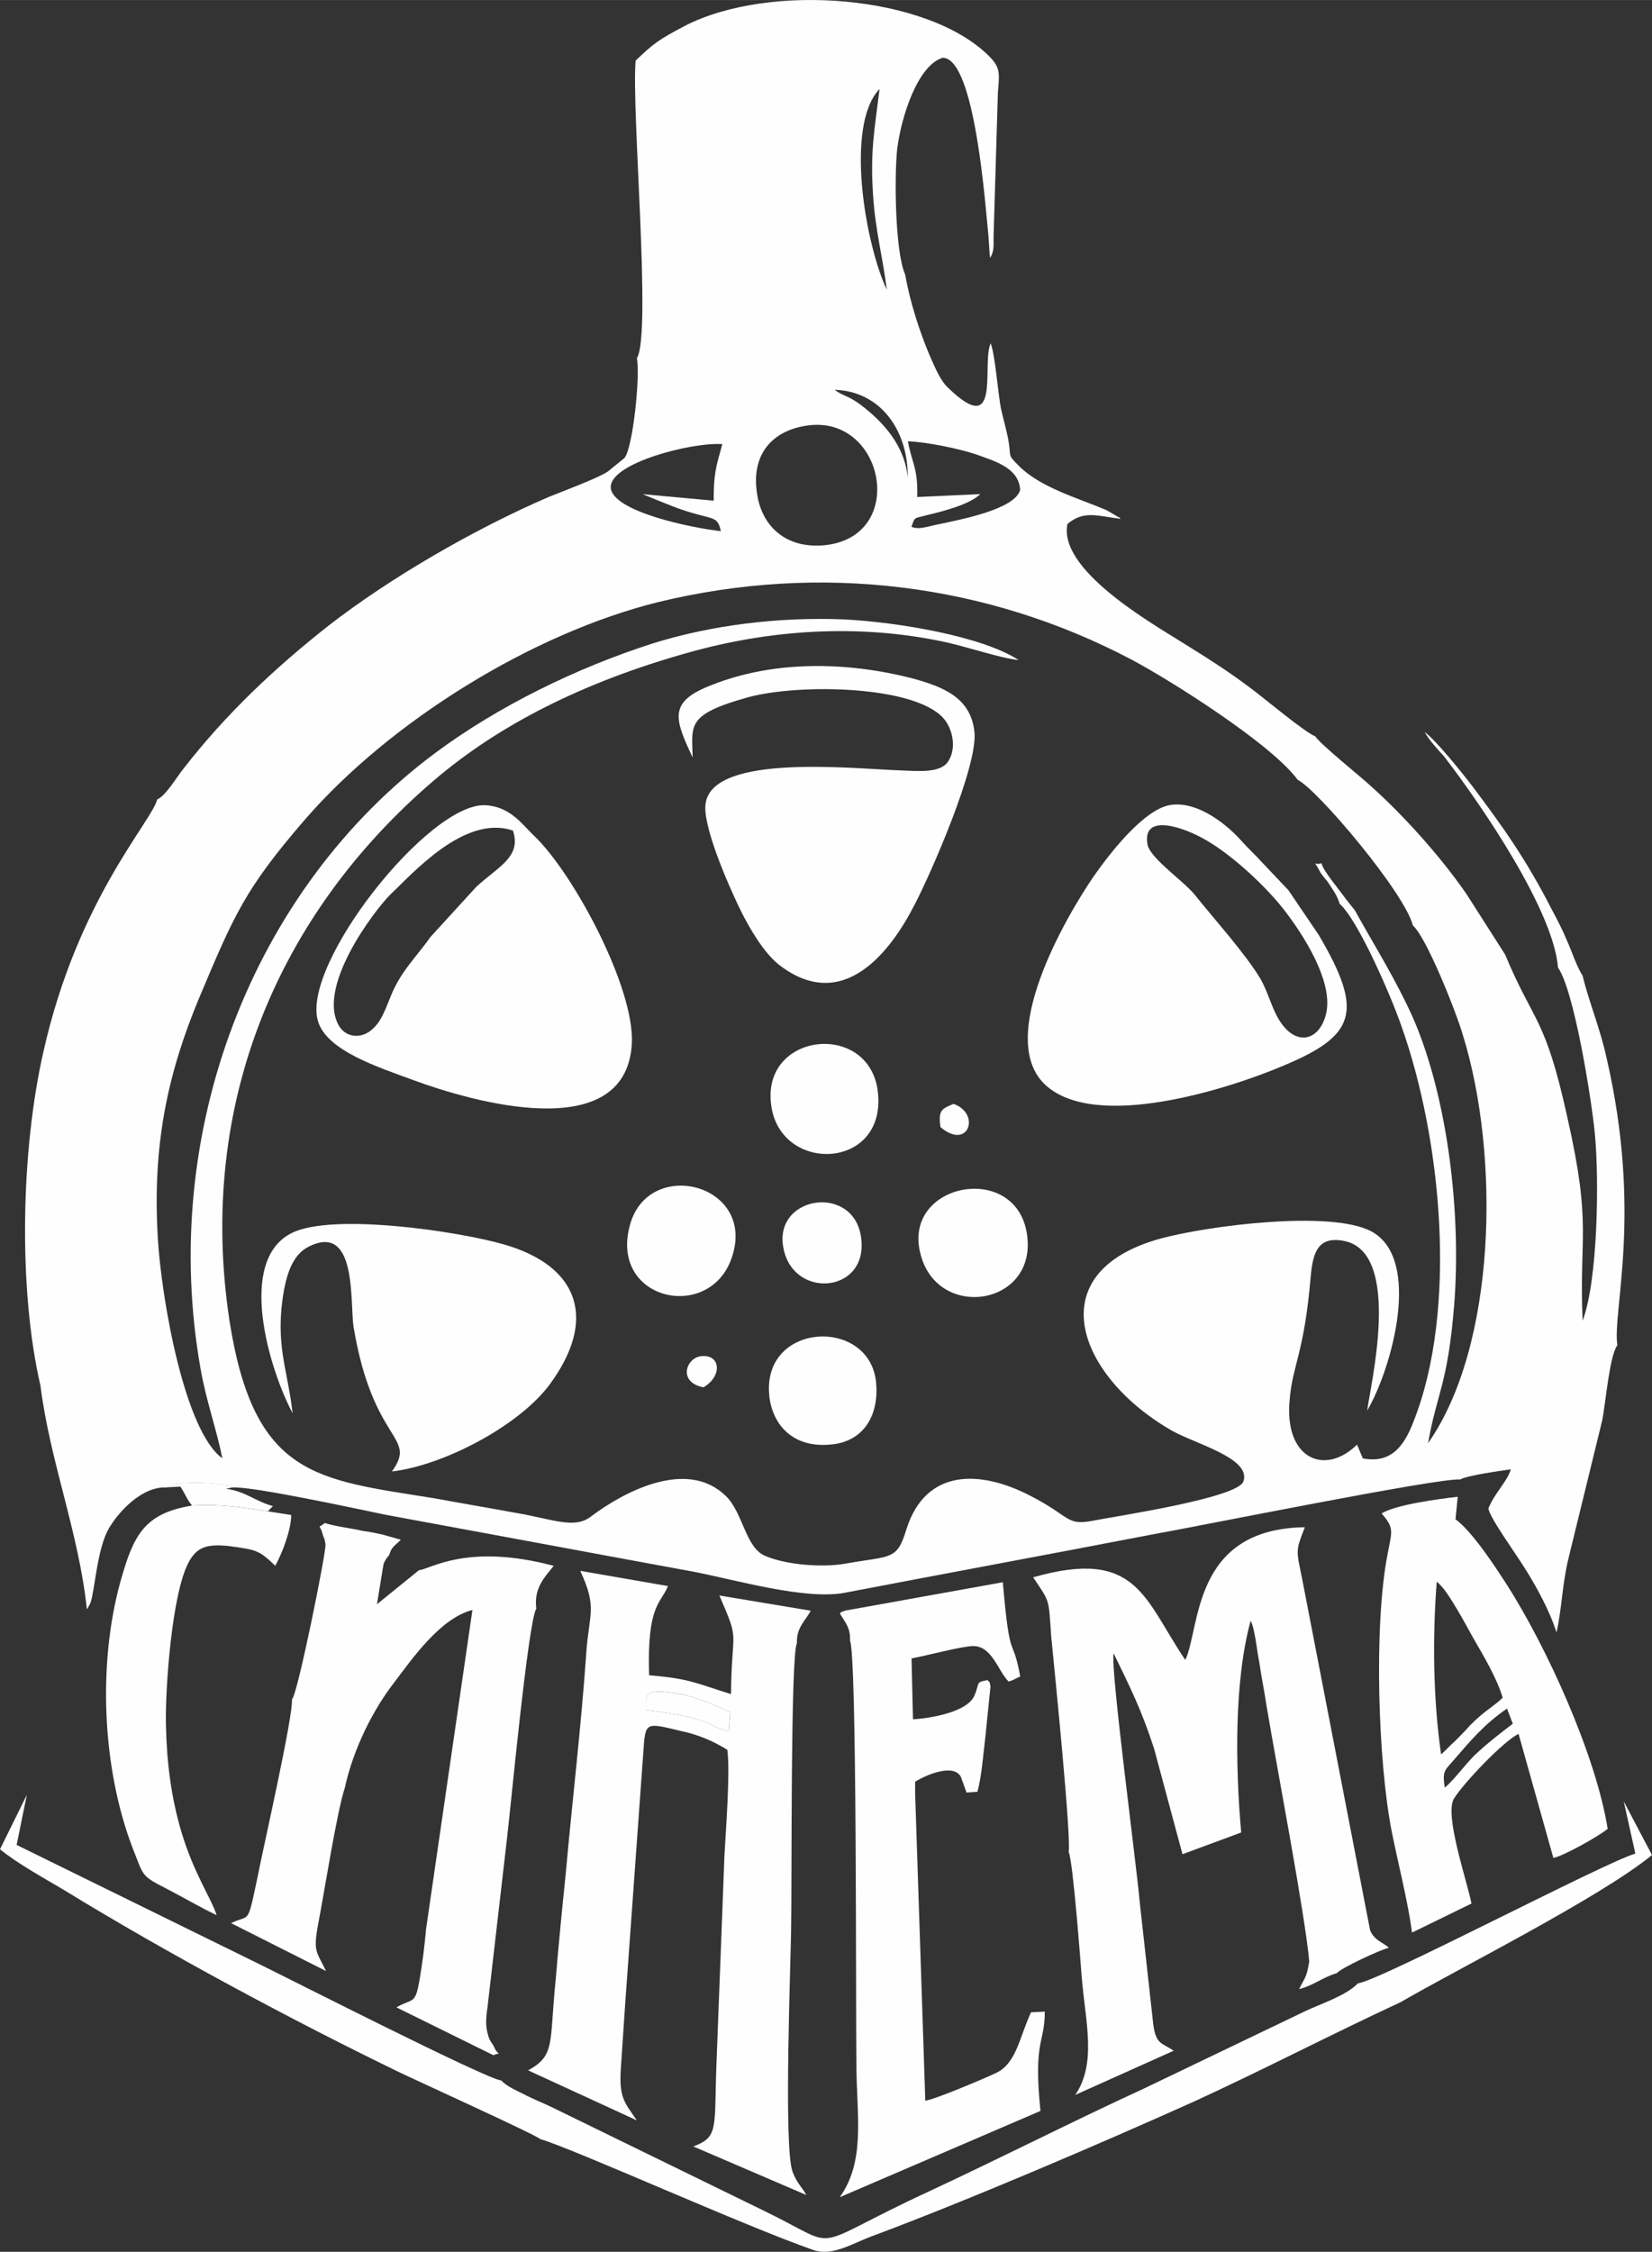
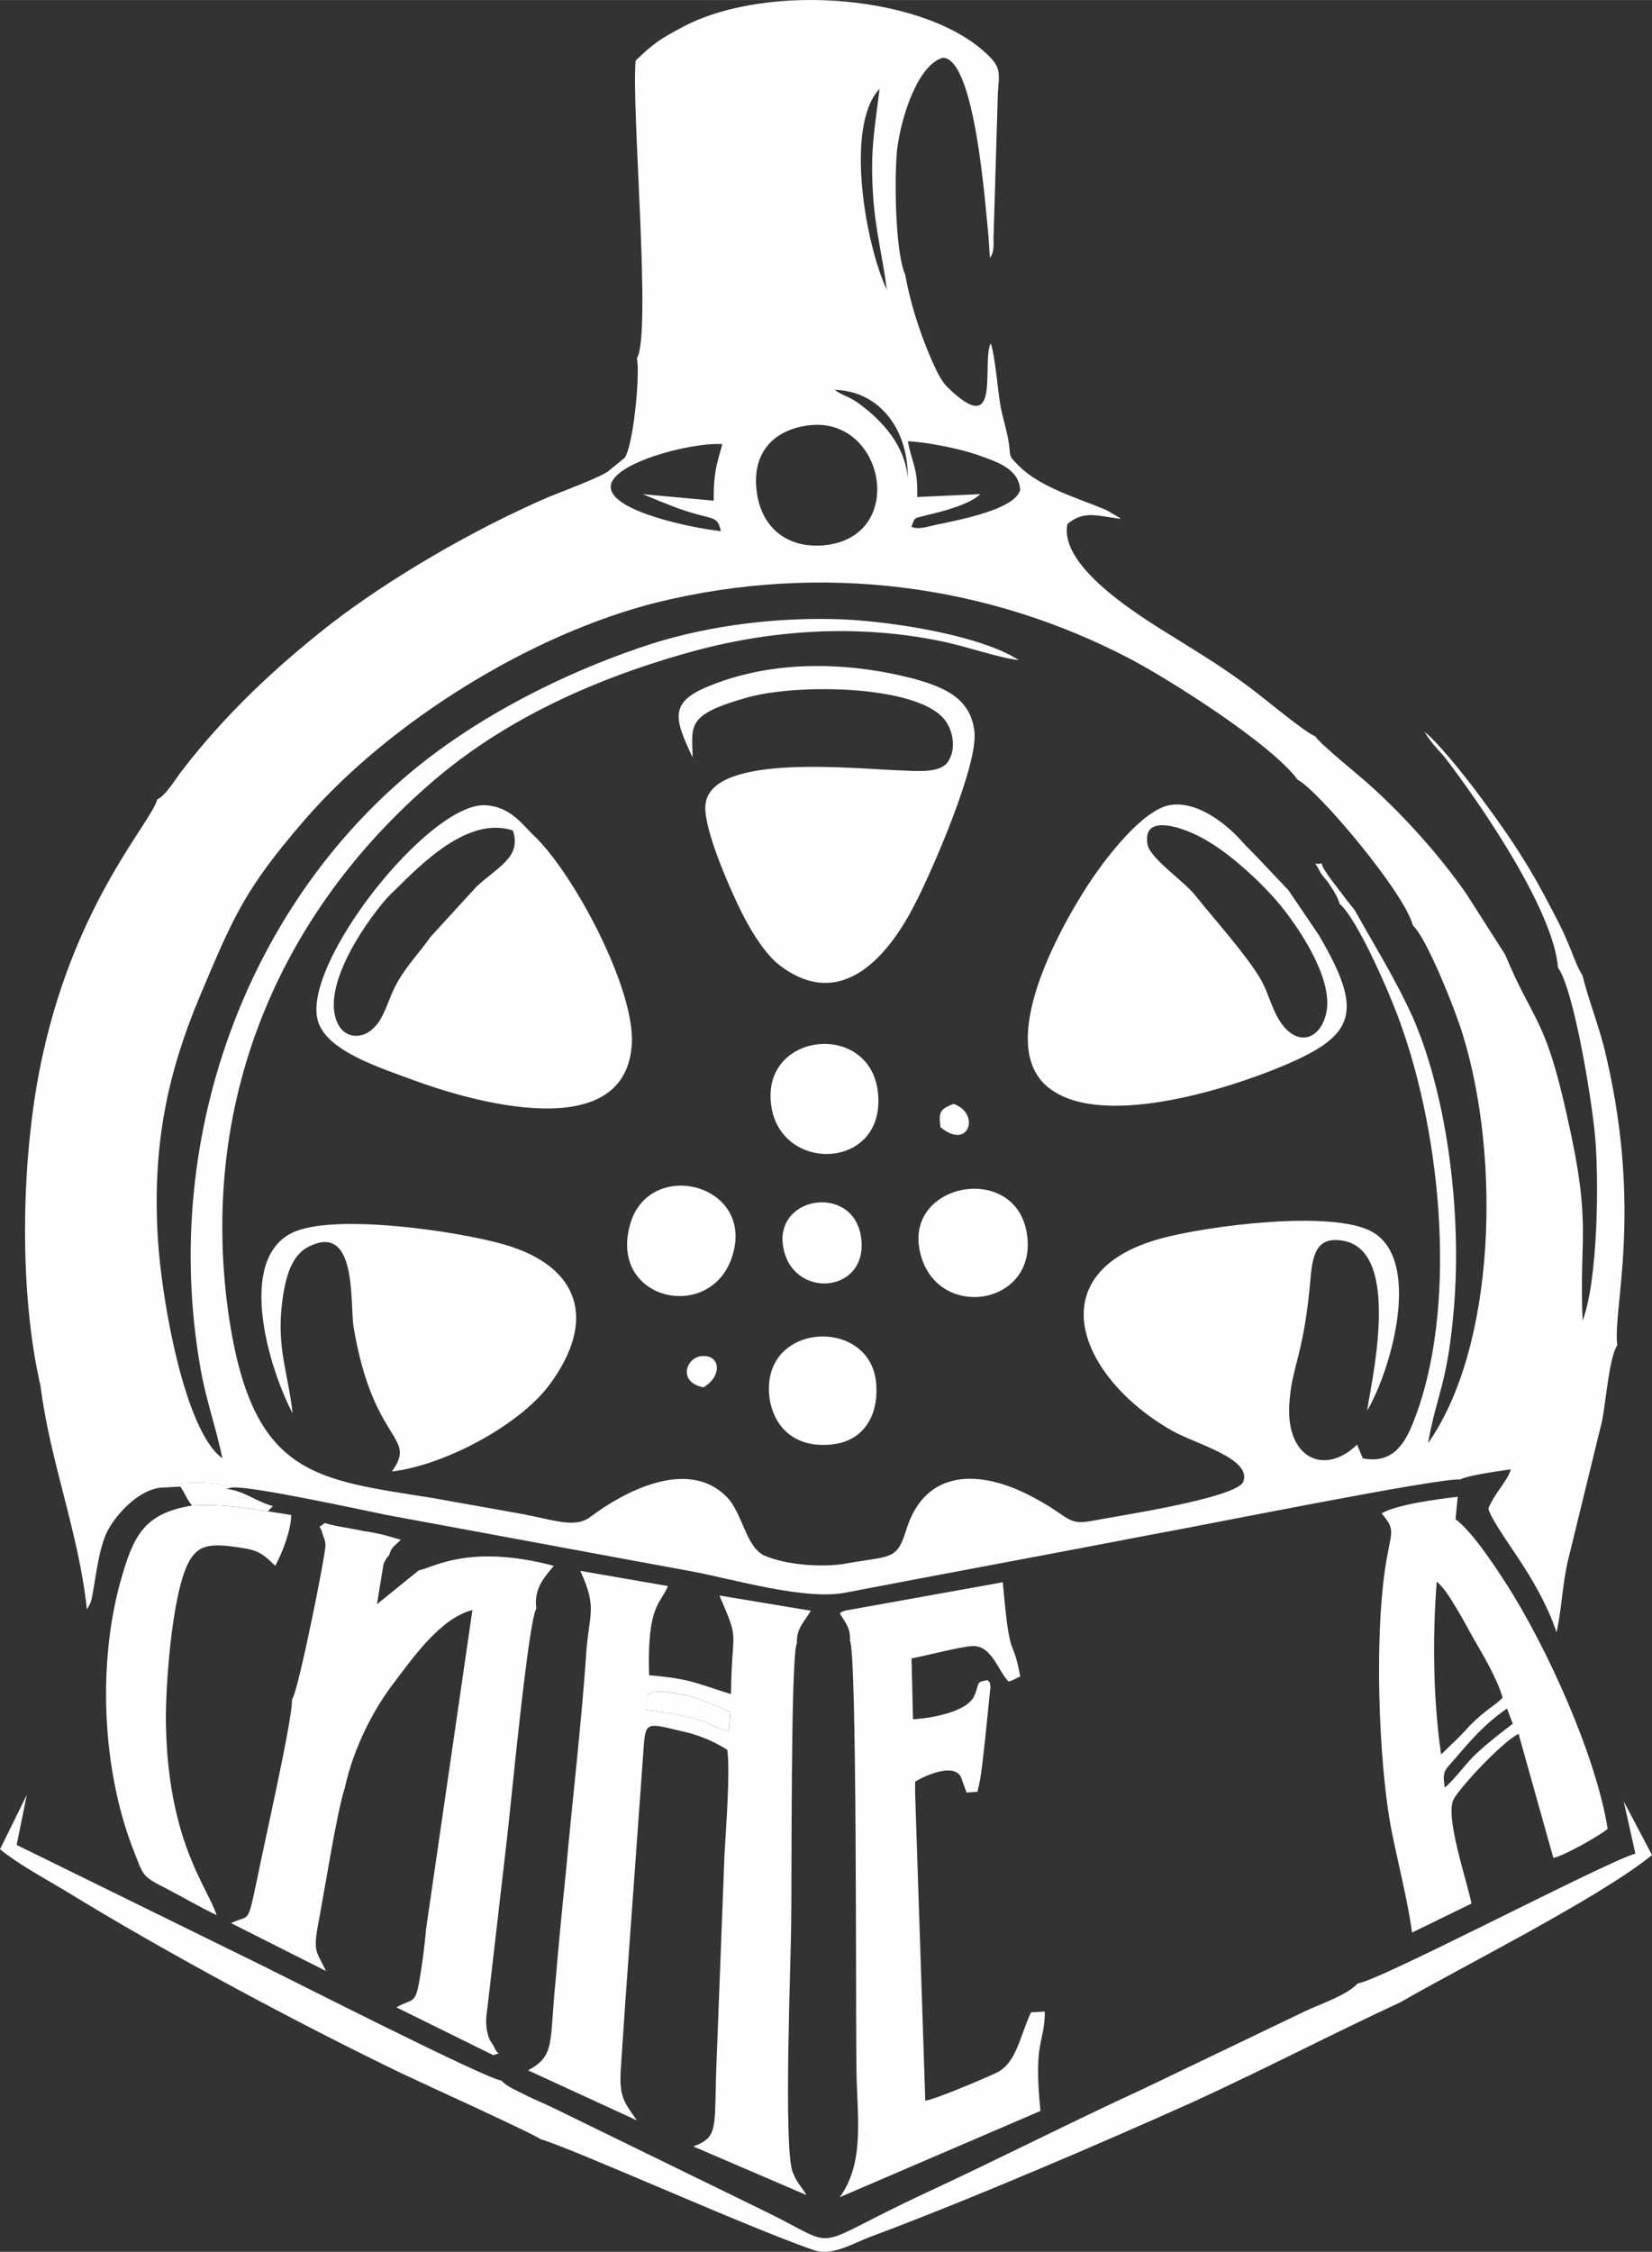
<svg xmlns="http://www.w3.org/2000/svg" xml:space="preserve" width="29.049mm" height="39.574mm" style="shape-rendering:geometricPrecision; text-rendering:geometricPrecision; image-rendering:optimizeQuality; fill-rule:evenodd; clip-rule:evenodd" viewBox="0 0 2882.36 3926.61">
  <rect x="0" y="0" width="2882.36" height="3926.61" fill="#333333" stroke="none" />
  <defs>
    <style type="text/css">  .fil0 {fill:#FEFEFE}  </style>
  </defs>
  <g id="Слой_x0020_1">
    <g id="_2668788800000">
      <path class="fil0" d="M1127.52 2981.72c126.43,16.43 101.13,27.83 144.08,36.7l2.52 -32.87c-22.78,-10.08 -45.47,-21.47 -75.82,-29.03 -83.49,-17.74 -69.56,2.52 -70.78,25.3l-0.01 -0.1z" />
      <path class="fil0" d="M334.86 2625.21c50.61,-2.52 83.49,2.52 132.78,10.08 0,0 7.56,-8.87 8.87,-8.87 -31.66,-8.87 -49.3,-26.51 -82.17,-30.35l11.39 -2.52c0,0 -1.21,0 -2.52,-1.31 -1.31,0 -2.52,-1.21 -3.83,-1.21 -22.78,-6.35 -89.74,-10.08 -108.69,2.52l23.99 -1.31c10.08,15.12 10.08,20.26 20.26,32.87l-0.09 0.1z" />
      <path class="fil0" d="M1367.78 2180.28c20.26,87.22 151.74,73.3 133.99,-26.51 -16.43,-91.05 -156.78,-67.04 -133.99,26.51z" />
      <path class="fil0" d="M1278.05 2189.05c39.22,-126.43 -149.22,-171.9 -179.56,-50.61 -34.18,131.47 144.08,168.17 179.56,50.61z" />
      <path class="fil0" d="M1345 1922.37c11.39,123.91 198.52,120.08 187.12,-13.91 -10.08,-127.64 -199.73,-111.21 -187.12,13.91z" />
      <path class="fil0" d="M1605.43 2184.01c27.83,121.39 208.6,93.57 185.81,-35.39 -21.47,-122.6 -214.96,-86.01 -185.81,35.39z" />
      <path class="fil0" d="M1342.48 2436.88c7.56,53.13 45.47,87.22 104.96,82.17 56.86,-3.83 87.22,-48.09 80.97,-110 -12.6,-113.73 -202.25,-103.65 -185.81,27.83l-0.11 0z" />
      <path class="fil0" d="M2002.36 1473.51c-11.39,-58.17 65.73,-30.35 103.65,-7.56 45.47,26.51 102.44,79.65 133.99,120.08 31.55,40.43 88.53,126.43 73.3,183.29 -12.6,49.3 -59.38,58.17 -88.53,-3.83 -8.87,-18.95 -15.12,-40.43 -25.3,-58.17 -25.3,-42.95 -82.17,-106.17 -112.52,-144.18 -18.95,-25.3 -78.34,-64.43 -84.69,-89.74l0.1 0.11zm245.3 78.35l-46.78 -49.3c-12.6,-13.91 -20.26,-20.26 -32.87,-34.18 -25.3,-29.03 -78.34,-73.3 -127.64,-64.43 -46.78,8.87 -107.48,88.53 -132.78,125.12 -46.78,68.25 -173.21,283.21 -82.17,364.07 88.53,78.34 316.08,6.35 412.16,-34.18 127.64,-53.13 142.87,-93.57 63.21,-228.87l-53.13 -78.34 0 0.11z" />
      <path class="fil0" d="M894.93 1448.21c15.12,45.47 -23.99,61.9 -63.21,97.4l-80.97 88.53c-22.78,32.87 -50.61,58.17 -68.25,101.13 -8.87,21.47 -16.43,44.26 -30.35,56.86 -17.74,18.95 -45.47,18.95 -59.38,-1.21 -42.95,-67.04 59.38,-202.25 88.53,-231.39 36.7,-34.18 128.95,-140.35 213.65,-111.21l0 -0.11zm-340.07 332.51c15.12,51.82 107.48,80.86 165.65,102.44 102.44,37.91 370.43,115.04 381.82,-61.9 6.35,-97.4 -102.44,-299.64 -170.69,-364.07 -20.26,-18.95 -40.43,-50.61 -84.69,-53.13 -98.61,-5.04 -322.43,278.17 -292.08,376.78l-0.01 -0.11z" />
      <path class="fil0" d="M1208.49 1320.57c-1.21,-56.86 -11.39,-74.61 97.4,-104.96 89.74,-23.99 289.46,-20.26 340.07,36.7 15.12,16.43 23.99,50.61 8.87,74.61 -12.6,21.47 -51.82,17.74 -83.49,16.43 -79.65,-2.52 -326.16,-30.35 -340.07,56.86 -6.35,34.18 32.87,126.43 46.78,156.78 20.26,46.78 50.61,101.13 80.86,125.12 112.52,87.22 196,-23.99 237.64,-106.17 26.51,-50.61 110,-240.16 103.65,-299.64 -6.35,-59.38 -53.13,-78.34 -108.69,-93.57 -113.73,-29.03 -240.16,-31.55 -348.94,11.39 -75.82,29.03 -67.04,56.86 -34.18,126.43l0.11 0.01z" />
      <path class="fil0" d="M510.59 2464.7c-8.87,-78.34 -31.66,-121.39 -15.12,-214.96 6.35,-34.18 17.74,-63.21 42.95,-75.82 84.69,-42.95 72.08,96.09 78.34,139.03 34.18,206.08 112.52,189.64 67.04,252.87 88.53,-10.08 220,-78.34 274.34,-150.43 84.69,-113.73 53.13,-207.3 -78.34,-245.3 -78.34,-22.78 -298.33,-55.65 -370.43,-20.26 -97.4,48.09 -39.22,238.95 1.31,314.77l-0.1 0.09z" />
      <path class="fil0" d="M2264.1 1359.78c34.18,16.43 187.12,197.21 201.04,254.07 22.78,18.95 74.61,147.91 87.22,190.85 65.73,212.43 58.17,542.33 -60.69,711.81 15.12,-87.22 34.18,-101.13 45.47,-240.16 12.6,-156.78 -10.08,-357.82 -70.78,-499.38 -31.66,-70.78 -68.25,-127.64 -102.44,-189.64l-15.12 -18.95c-12.6,-17.74 -41.74,-51.82 -42.95,-63.21 -12.6,5.04 -15.12,-8.87 -2.52,15.12 0,1.31 10.08,13.91 12.6,16.43 8.87,13.91 16.43,22.78 21.47,39.22 31.66,27.83 88.53,157.99 107.48,212.43 70.78,198.52 98.61,495.55 21.47,690.23 -17.74,46.78 -41.74,73.3 -88.53,64.43l-10.08 -23.99c-56.86,55.65 -127.64,23.99 -117.56,-78.34 5.04,-61.9 25.3,-79.65 36.7,-214.96 3.83,-41.74 12.6,-70.78 58.17,-61.9 103.65,20.26 44.26,259.22 40.43,295.81 42.95,-73.3 96.09,-264.26 7.56,-312.25 -69.56,-37.91 -286.94,-10.08 -369.12,12.6 -213.65,59.38 -142.87,241.47 21.47,335.03 40.43,22.78 139.03,48.09 123.91,88.53 -11.39,29.03 -225.04,60.69 -262.95,68.25 -46.78,8.87 -37.91,-7.56 -110,-44.26 -83.49,-42.95 -180.77,-49.3 -214.96,59.38 -16.43,54.34 -26.51,45.47 -104.96,59.38 -40.43,7.56 -106.17,2.52 -142.87,-13.91 -32.87,-15.12 -37.91,-75.82 -67.04,-103.65 -68.25,-66.95 -179.56,-6.35 -235.12,35.39 -29.03,22.78 -65.73,5.04 -132.78,-6.35 -48.09,-8.87 -93.57,-16.43 -141.55,-25.3 -204.77,-32.87 -313.56,-36.7 -356.51,-308.52 -58.17,-380.51 87.22,-713.02 356.51,-943.1 113.83,-97.4 261.74,-171.9 442.51,-222.52 142.87,-40.43 295.81,-50.61 442.51,-20.26 44.26,8.87 99.92,29.03 135.3,32.87 -64.43,-41.74 -209.82,-65.73 -302.16,-70.78 -116.35,-5.04 -235.12,10.08 -336.24,41.74 -133.99,42.95 -270.51,110 -379.3,190.85 -319.81,237.64 -482.94,662.41 -409.64,1074.57 10.08,56.86 27.83,104.96 37.91,155.47 -65.73,-46.78 -106.17,-276.86 -112.52,-383.03 -10.08,-164.34 17.74,-289.46 72.08,-419.73 60.69,-144.08 79.65,-189.64 184.6,-311.04 149.22,-171.9 396.94,-324.95 616.93,-379.3 281.9,-68.25 571.46,-32.87 824.23,99.92 67.04,35.39 243.99,146.7 290.77,209.91l0 0.2zm-852.06 -618.24c130.16,-15.12 170.69,189.64 31.55,208.6 -69.56,8.87 -113.73,-30.35 -122.6,-88.53 -11.39,-70.78 27.83,-112.52 91.05,-120.08zm-154.25 184.61c-48.09,-5.04 -192.16,-34.18 -192.16,-77.13 0,-41.74 141.55,-78.34 194.68,-74.61 -11.39,40.43 -15.12,51.82 -15.12,98.61l-123.91 -11.39c0,0 54.34,22.78 70.78,27.83 53.13,17.74 59.38,8.87 65.73,36.7l0 -0.02zm342.59 -59.39c1.31,-50.61 -8.87,-58.17 -16.43,-97.3 32.87,1.21 88.53,12.6 118.87,22.78 35.39,12.6 74.61,23.99 77.13,61.9 -8.87,34.18 -104.96,51.82 -139.03,59.38 -16.43,2.52 -36.7,11.39 -50.61,5.04 6.35,-18.95 5.04,-13.91 26.51,-20.26 27.83,-6.35 75.82,-18.95 93.57,-36.7l-110 5.04 0 0.11zm-16.44 -32.86c-5.04,-56.86 -42.95,-98.61 -83.49,-128.95 -20.26,-15.12 -29.03,-13.91 -44.26,-25.3 80.97,2.52 128.95,72.08 127.64,154.26l0.11 -0.01zm-36.69 -328.68c-37.91,-80.86 -73.3,-286.94 -12.6,-350.16 -8.87,72.08 -16.43,107.48 -11.39,184.6 3.83,61.9 17.74,112.52 23.99,165.65l0 -0.1zm-436.16 118.87c6.35,27.83 -6.35,155.47 -21.47,174.42 -1.21,1.31 -25.3,20.26 -27.83,22.78 -15.12,11.39 -83.49,36.7 -104.96,45.47 -128.95,55.65 -275.55,140.35 -383.03,223.73 -94.78,74.61 -179.46,154.26 -254.07,250.35 -11.39,13.91 -30.35,46.78 -45.47,53.13 -8.87,37.91 -139.03,174.42 -198.52,439.99 -39.22,171.9 -44.26,413.37 -5.04,582.86 16.43,131.47 67.04,256.6 80.86,389.38 1.31,-1.21 2.52,-5.04 2.52,-3.83l3.83 -7.56c7.56,-21.47 11.39,-93.57 31.66,-128.95 16.43,-29.03 58.17,-74.61 101.13,-72.08 18.95,-12.6 86.01,-8.87 108.69,-2.52 1.31,0 2.52,1.21 3.83,1.21 1.21,1.31 2.52,1.31 2.52,1.31 34.18,-2.52 220,37.91 269.3,47.99 89.74,16.43 176.94,32.87 266.78,49.3 88.53,16.43 176.94,32.87 266.78,49.3 73.3,13.91 197.21,50.61 266.78,36.7 178.25,-34.18 356.51,-66.95 533.56,-101.13 72.08,-12.6 504.42,-99.92 538.6,-96.09 13.91,-7.56 70.78,-15.12 88.53,-17.74 -6.35,21.47 -27.83,40.43 -39.22,68.25 2.52,16.43 49.3,80.97 63.21,103.65 20.26,31.66 44.26,75.82 55.65,112.52 8.87,-37.91 10.08,-83.49 20.26,-126.43l59.38 -242.78c6.35,-31.55 12.6,-112.52 26.51,-131.47 -8.87,-60.69 44.26,-228.77 -18.95,-501.9 -11.39,-51.82 -30.35,-96.09 -41.74,-142.87 -10.08,-15.12 -18.95,-42.95 -26.51,-59.38 -8.87,-21.47 -17.64,-37.91 -29.03,-59.38 -42.95,-83.49 -82.17,-139.03 -136.51,-211.13 -20.26,-26.51 -63.21,-79.65 -83.49,-94.88 7.56,13.91 22.78,30.35 34.18,42.95 67.04,87.22 190.85,269.3 198.52,367.91 27.83,39.22 58.17,226.25 64.43,290.77 7.56,80.97 5.04,255.39 -21.47,324.95 -6.35,-150.43 16.43,-164.34 -26.51,-353.99 -39.22,-178.25 -58.17,-163.13 -108.69,-284.42l-67.04 -104.96c-44.26,-64.43 -110,-137.83 -168.17,-189.64 -17.74,-16.43 -87.22,-72.08 -96.09,-86.01 -17.64,-6.35 -89.74,-67.04 -113.73,-84.69 -40.43,-30.35 -74.61,-51.82 -121.39,-80.86 -56.86,-35.39 -213.65,-126.43 -197.21,-204.77 29.03,-23.99 51.82,-13.91 92.26,-8.87 0,-1.31 -1.21,-2.52 -2.52,-2.52l-21.47 -12.6c-50.61,-21.47 -115.04,-39.22 -152.95,-77.13 -21.47,-21.47 -12.6,-13.91 -18.95,-48.09 -3.83,-18.95 -8.87,-35.39 -12.6,-53.13 -5.04,-26.51 -10.08,-93.57 -17.74,-112.52 -16.43,35.39 20.26,169.38 -74.61,77.13 -12.6,-11.39 -22.78,-35.39 -31.66,-55.65 -17.64,-41.74 -34.18,-92.26 -42.95,-141.55 -17.74,-40.43 -18.95,-170.69 -13.91,-218.69 7.56,-59.38 36.7,-146.7 79.65,-159.3 56.86,1.21 74.61,264.26 79.65,311.04l2.52 37.91c7.56,-10.08 6.35,-21.47 6.35,-36.7l7.56 -251.55c2.52,-32.87 5.04,-42.95 -15.12,-63.21 -107.48,-107.48 -383.03,-128.95 -530.93,-53.13 -45.47,23.99 -54.34,30.35 -86.01,60.69 -7.56,84.69 27.83,475.38 2.52,518.33l-0.43 0.05z" />
-       <path class="fil0" d="M1198.4 2956.52c30.35,7.56 53.13,18.95 75.82,29.03l-2.52 32.87c-42.95,-8.87 -17.74,-20.26 -144.08,-36.7 1.21,-22.78 -12.6,-42.95 70.78,-25.3l0.01 0.1zm-175.73 -70.78c-8.87,126.43 -23.99,252.87 -35.39,379.3 -6.35,61.9 -12.6,125.12 -17.74,187.12 -11.39,111.21 0,131.47 -48.09,157.99l189.64 87.22c-20.26,-30.35 -31.55,-37.91 -27.83,-91.05 2.52,-36.7 5.04,-74.61 7.56,-112.52l31.55 -437.47c3.83,-54.34 2.52,-53.13 65.73,-37.91 30.35,6.35 56.86,17.74 80.97,32.87 5.04,40.43 -2.52,137.83 -5.04,183.29l-13.91 362.87c-1.31,29.03 -1.31,59.38 -2.52,87.22 -2.52,36.7 -7.56,46.78 -37.91,58.17l197.21 84.69c-7.56,-13.91 -16.43,-20.26 -23.99,-40.43 -16.43,-42.95 -2.52,-380.51 -2.52,-432.33 1.31,-59.38 -1.21,-471.54 10.08,-489.29 -1.31,-27.83 15.12,-39.22 23.99,-56.86l-159.3 -26.51c36.7,84.69 21.47,53.13 20.26,171.9 -61.9,-18.95 -69.56,-26.51 -142.87,-32.87 -3.83,-123.91 20.26,-123.91 32.87,-155.47l-152.95 -26.51c30.35,65.73 15.12,73.3 10.08,146.7l0.12 -0.1z" />
+       <path class="fil0" d="M1198.4 2956.52c30.35,7.56 53.13,18.95 75.82,29.03l-2.52 32.87c-42.95,-8.87 -17.74,-20.26 -144.08,-36.7 1.21,-22.78 -12.6,-42.95 70.78,-25.3zm-175.73 -70.78c-8.87,126.43 -23.99,252.87 -35.39,379.3 -6.35,61.9 -12.6,125.12 -17.74,187.12 -11.39,111.21 0,131.47 -48.09,157.99l189.64 87.22c-20.26,-30.35 -31.55,-37.91 -27.83,-91.05 2.52,-36.7 5.04,-74.61 7.56,-112.52l31.55 -437.47c3.83,-54.34 2.52,-53.13 65.73,-37.91 30.35,6.35 56.86,17.74 80.97,32.87 5.04,40.43 -2.52,137.83 -5.04,183.29l-13.91 362.87c-1.31,29.03 -1.31,59.38 -2.52,87.22 -2.52,36.7 -7.56,46.78 -37.91,58.17l197.21 84.69c-7.56,-13.91 -16.43,-20.26 -23.99,-40.43 -16.43,-42.95 -2.52,-380.51 -2.52,-432.33 1.31,-59.38 -1.21,-471.54 10.08,-489.29 -1.31,-27.83 15.12,-39.22 23.99,-56.86l-159.3 -26.51c36.7,84.69 21.47,53.13 20.26,171.9 -61.9,-18.95 -69.56,-26.51 -142.87,-32.87 -3.83,-123.91 20.26,-123.91 32.87,-155.47l-152.95 -26.51c30.35,65.73 15.12,73.3 10.08,146.7l0.12 -0.1z" />
      <path class="fil0" d="M509.38 2962.77c2.52,29.03 -49.3,255.39 -60.69,313.56 -17.64,83.49 -12.6,60.69 -45.47,77.13l165.65 83.49c-16.43,-34.18 -22.78,-32.87 -13.91,-80.86 11.39,-59.38 32.87,-197.21 46.78,-238.95 15.12,-69.56 50.61,-137.83 86.01,-183.29 31.55,-41.74 80.86,-112.52 136.51,-126.43l-80.86 556.24c-2.52,29.03 -6.35,59.38 -11.39,88.53 -7.56,44.26 -11.39,31.66 -40.43,48.09l169.38 83.49c16.43,-7.56 10.08,5.04 1.31,-13.91 -2.52,-6.35 -7.56,-10.08 -10.08,-18.95 -6.35,-20.26 -3.83,-34.18 -1.21,-54.34l34.18 -295.81c6.35,-54.34 36.7,-375.47 50.61,-395.73 -5.04,-36.7 16.43,-56.86 30.35,-74.61 -151.74,-40.43 -216.17,6.35 -235.12,7.56l-73.3 59.38 11.39 -69.56c3.83,-10.08 1.31,-2.52 5.04,-10.08l5.04 -6.35c3.83,-13.91 8.87,-15.12 20.26,-26.51l-31.55 -8.87c-11.39,-2.52 -22.78,-5.04 -34.18,-6.35 -21.47,-5.04 -46.78,-7.56 -67.04,-13.91 -13.91,11.39 -8.87,0 -3.83,18.95 1.21,6.35 3.83,6.35 5.04,18.95 1.31,12.6 -47.99,257.91 -58.17,269.3l-0.32 -0.15z" />
-       <path class="fil0" d="M1864.63 3229.55c7.56,15.12 21.47,202.25 22.78,218.69 6.35,77.13 26.51,149.22 -11.39,204.77l171.9 -77.13c-21.47,-13.91 -30.35,-11.39 -35.39,-42.95l-23.99 -216.17c-5.04,-60.69 -51.82,-410.85 -45.47,-433.64 27.83,56.86 49.3,99.92 70.78,166.86l49.3 183.29 102.44 -37.91c-10.08,-113.73 -12.6,-262.95 16.43,-369.12 7.56,12.6 11.39,55.65 15.12,72.08 3.83,26.51 8.87,50.61 12.6,75.82 18.95,112.52 67.04,362.87 74.61,446.24 -5.04,29.03 -6.35,25.3 -17.74,48.09 25.3,-6.35 40.43,-20.26 65.73,-27.83 7.56,-8.87 74.61,-40.43 91.05,-44.26 -11.39,-10.08 -25.3,-12.6 -32.87,-30.35l-118.87 -614.41c-10.08,-49.3 -11.39,-46.78 5.04,-88.53 -197.21,2.52 -182.08,175.73 -208.6,231.39 -72.08,-106.17 -83.49,-196 -265.47,-144.08 30.35,45.47 26.51,35.39 31.55,103.65 6.35,64.43 35.39,352.68 30.35,375.47l0.12 0.03z" />
      <path class="fil0" d="M1482.83 2860.43c12.6,18.95 10.08,635.89 11.39,745.88 1.21,87.22 15.12,163.13 -29.03,225.04l350.16 -150.43c-12.6,-125.12 7.56,-116.35 7.56,-173.21l-23.99 1.21c-20.26,42.95 -25.3,89.74 -61.9,106.17 -21.47,10.08 -104.96,45.47 -122.6,47.99l-17.74 -536.08 0 -20.26c16.43,-10.08 65.73,-32.87 79.65,-8.87l10.08 27.83 18.95 -1.31c7.56,-27.83 10.08,-64.43 13.91,-96.09l8.87 -87.22c-2.52,-11.39 1.31,-3.83 -5.04,-11.39 -22.78,3.83 -12.6,5.04 -23.99,29.03 -16.43,31.55 -96.09,39.22 -106.17,39.22l-2.52 -106.17c27.83,-5.04 83.49,-20.26 106.17,-21.47 34.18,-1.21 44.26,42.95 63.21,61.9 8.87,-2.52 11.39,-5.04 20.26,-8.87 -13.91,-75.82 -17.74,-17.64 -30.35,-164.34l-266.78 47.99c-1.31,0 -6.35,1.31 -7.56,1.31 -11.39,3.83 -6.35,2.52 -10.08,5.04 8.87,15.12 18.95,25.3 17.74,46.78l-0.19 0.3z" />
      <path class="fil0" d="M943.02 3730.13c56.86,16.43 356.51,151.74 476.59,193.48 32.87,11.39 69.56,-12.6 101.13,-23.99 169.38,-63.21 399.46,-161.82 562.59,-235.12 123.91,-56.86 240.16,-117.56 360.35,-173.21 99.92,-58.17 347.64,-182.08 438.68,-256.6l-49.3 -93.57 20.26 91.05c-53.13,15.12 -447.55,222.52 -484.16,226.25 -20.26,21.47 -64.43,35.39 -93.57,49.3l-279.38 133.99c-126.43,58.17 -247.82,120.08 -375.47,179.56 -218.69,101.13 -146.7,102.44 -284.42,35.39l-370.43 -180.77c-15.12,-7.56 -31.66,-13.91 -46.78,-21.47 -13.91,-7.56 -34.18,-15.12 -44.26,-26.51 -26.51,-2.52 -369.12,-176.94 -423.56,-203.56l-422.25 -207.3 17.74 -87.22 -46.78 94.78c29.03,23.99 77.13,50.61 111.21,70.78 176.94,108.69 403.29,230.08 589.11,319.81 29.03,13.91 237.64,108.69 242.68,115.04l0.02 -0.11z" />
      <path class="fil0" d="M2520.69 3117.03c-3.83,-26.51 -1.21,-29.03 12.6,-44.26 32.87,-37.91 54.34,-64.43 96.09,-93.57l10.08 26.51c-21.47,16.43 -42.95,32.87 -61.9,50.61 -16.43,13.91 -40.43,48.09 -56.86,60.69l0 0.01zm-6.35 -58.17c-13.91,-96.09 -15.12,-203.56 -7.56,-300.85 13.91,11.39 25.3,31.66 35.39,48.09 10.08,16.43 17.74,31.55 27.83,49.3 18.95,32.87 41.74,70.78 51.82,104.96 -15.12,15.12 -29.03,20.26 -56.86,48.09 -8.87,10.08 -16.43,17.74 -26.51,27.83 -8.87,7.56 -18.95,18.95 -23.99,22.78l-0.12 -0.21zm-103.65 -419.73c22.78,26.51 17.74,30.35 10.08,72.08 -23.99,123.91 -16.43,361.55 7.56,482.94 11.39,56.86 27.83,120.08 35.39,175.73l103.65 -50.61c-7.56,-39.22 -48.09,-155.47 -30.35,-183.29 16.43,-26.51 86.01,-99.92 112.52,-112.52l60.69 216.17c16.43,-2.52 79.65,-37.91 94.78,-50.61 -20.26,-127.64 -106.17,-317.29 -176.94,-427.29 -22.78,-35.39 -60.69,-92.26 -88.53,-112.52l3.83 -39.22c-34.18,3.83 -108.69,13.91 -132.78,29.03l0.1 0.11z" />
      <path class="fil0" d="M400.59 2696.09c47.99,6.35 51.82,7.56 79.65,34.18 11.39,-20.26 27.83,-61.9 27.83,-88.53l-40.43 -6.35c-49.3,-7.56 -82.17,-12.6 -132.78,-10.08 -84.69,13.91 -102.44,53.13 -125.12,133.99 -39.22,142.87 -31.55,323.64 21.47,462.67 20.26,50.61 13.91,48.09 60.69,72.08 29.03,15.12 56.86,31.55 86.01,45.47 -8.87,-29.03 -39.22,-70.78 -61.9,-146.7 -17.74,-60.69 -25.3,-121.39 -26.51,-187.12 -1.21,-60.69 10.08,-225.04 39.22,-280.69 15.12,-29.03 34.18,-32.87 72.08,-29.03l-0.21 0.1z" />
      <path class="fil0" d="M1227.44 2419.13c34.18,-20.26 29.03,-58.17 -3.83,-54.34 -26.51,2.52 -41.74,45.47 3.83,54.34z" />
      <path class="fil0" d="M1663.6 1924.89c-21.47,8.87 -26.51,11.39 -22.78,40.43 49.3,41.74 70.78,-23.99 22.78,-40.43z" />
    </g>
  </g>
</svg>